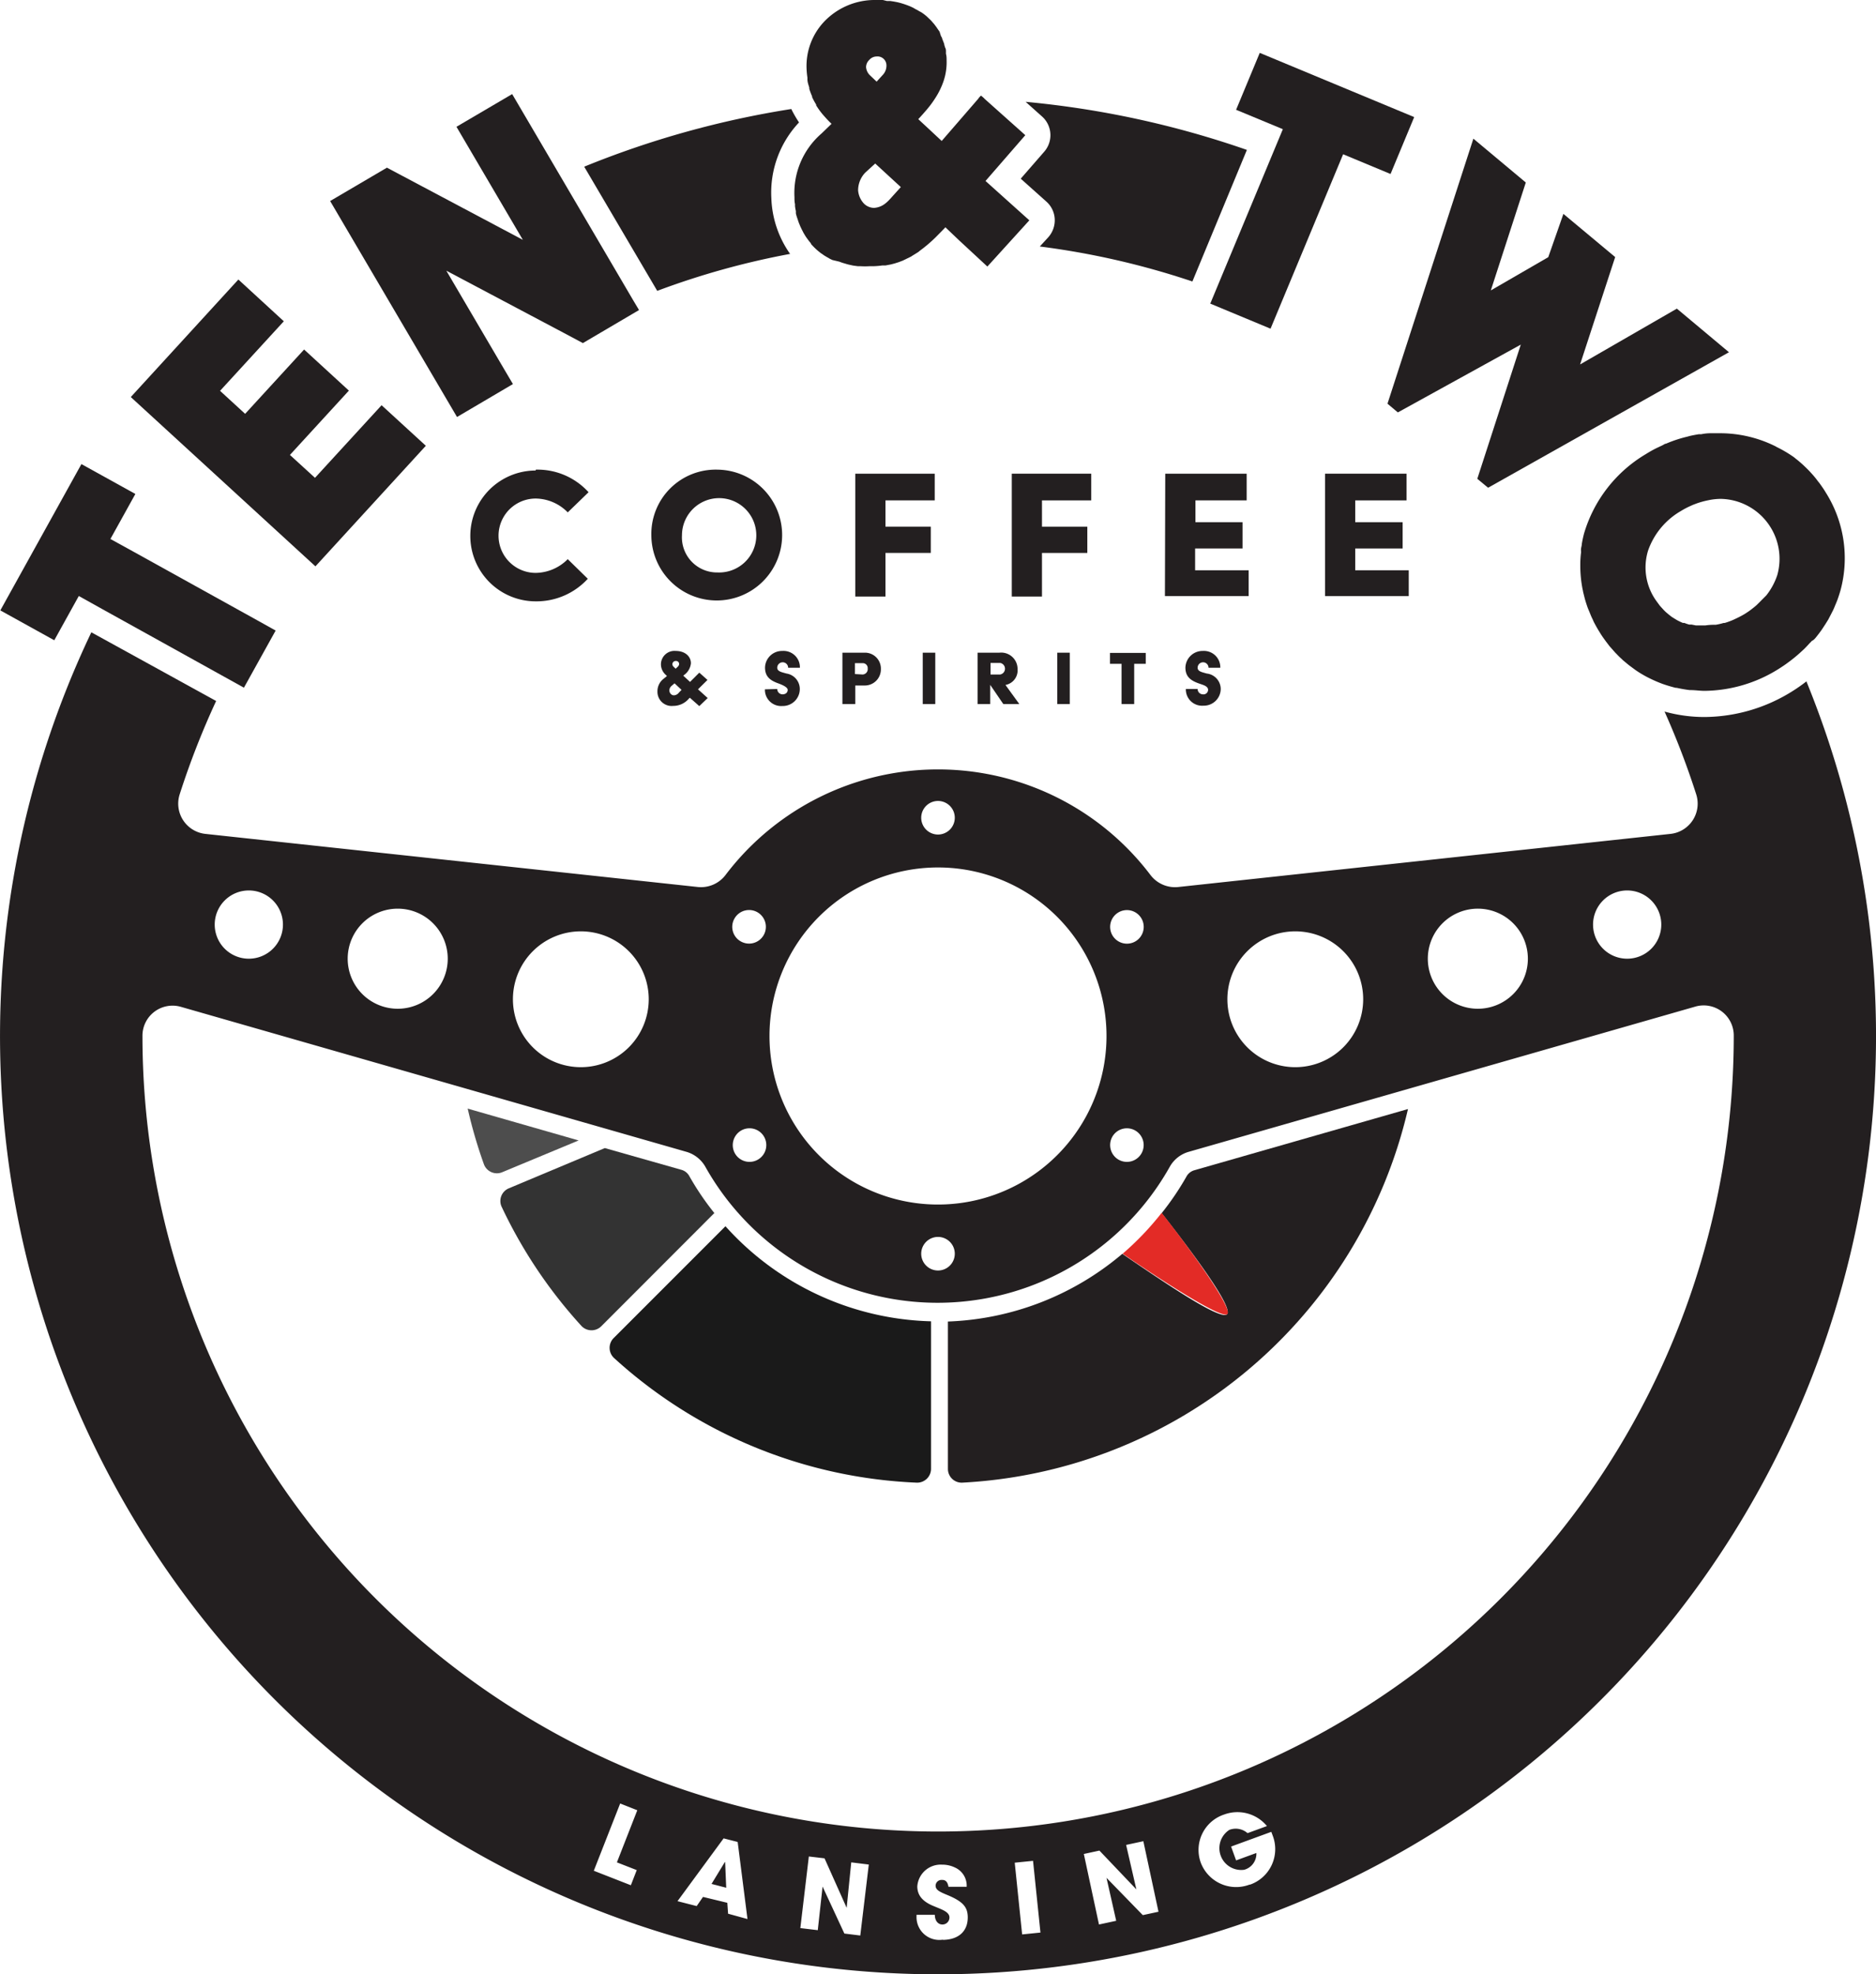
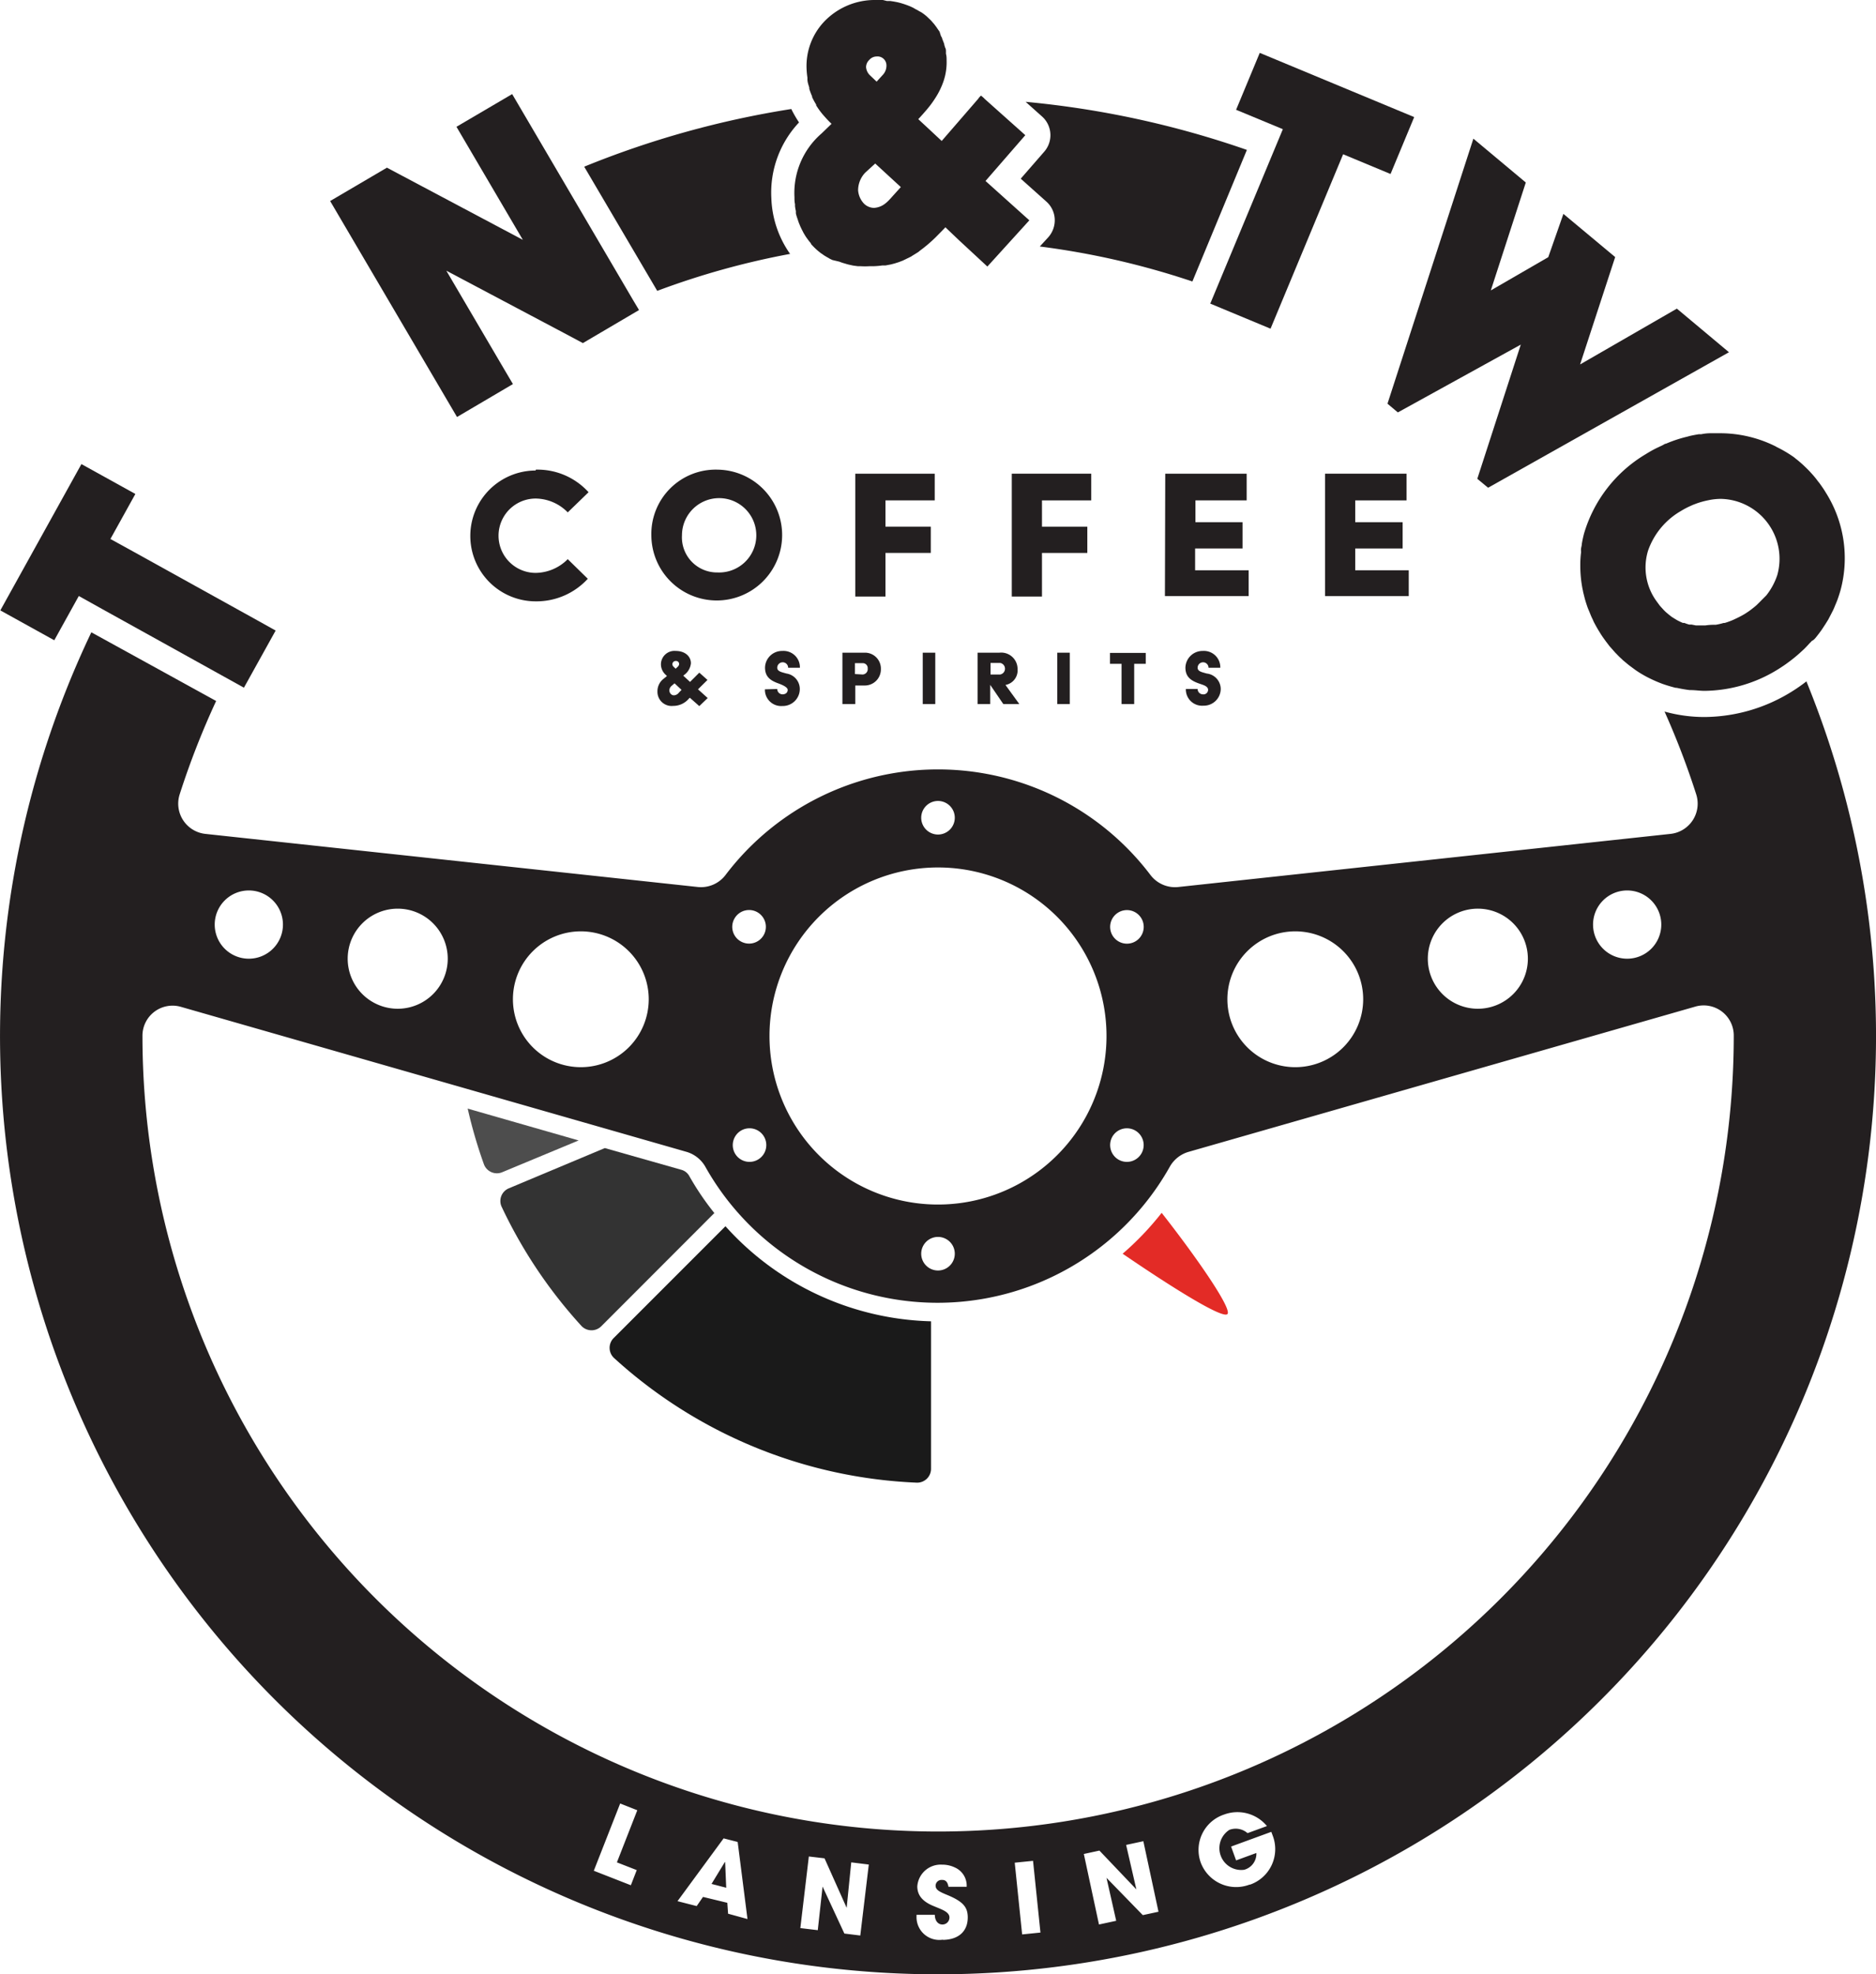
<svg xmlns="http://www.w3.org/2000/svg" viewBox="0 0 172.12 181.09">
  <defs>
    <style>.cls-1{fill:#4d4d4d;}.cls-2{fill:#231f20;}.cls-3{fill:#e32b26;}.cls-4{fill:#1a1a1a;}.cls-5{fill:#333;}</style>
  </defs>
  <g id="Layer_2" data-name="Layer 2">
    <g id="Layer_1-2" data-name="Layer 1">
      <path class="cls-1" d="M46.09,107.52l7-2.91-10.18-2.92a43.84,43.84,0,0,0,1.49,5.11A1.27,1.27,0,0,0,46.09,107.52Z" />
-       <path class="cls-2" d="M88.28,136a44.37,44.37,0,0,0,40.9-34.27l-19.62,5.62a1.2,1.2,0,0,0-.72.6,25.62,25.62,0,0,1-2.26,3.33c3.09,3.93,6.57,8.67,6,9.27s-5.46-2.7-9.61-5.54a26.16,26.16,0,0,1-16,6.21v13.52A1.26,1.26,0,0,0,88.28,136Z" />
      <path class="cls-3" d="M106.58,111.25h0A26.46,26.46,0,0,1,103,115h0c4.15,2.84,9.13,6,9.61,5.54S109.67,115.18,106.58,111.25Z" />
      <path class="cls-4" d="M56.33,124.56A43.91,43.91,0,0,0,84.11,136a1.27,1.27,0,0,0,1.31-1.27V121.2a26.23,26.23,0,0,1-18.86-8.72L56.3,122.74A1.27,1.27,0,0,0,56.33,124.56Z" />
      <path class="cls-5" d="M46,110.64a43.91,43.91,0,0,0,7.36,11,1.27,1.27,0,0,0,1.82,0l10.36-10.37a25.1,25.1,0,0,1-2.28-3.36,1.2,1.2,0,0,0-.72-.6l-7.05-2L46.69,109A1.26,1.26,0,0,0,46,110.64Z" />
-       <polygon class="cls-2" points="28.9 43.83 26.6 41.73 32.01 35.83 27.9 32.06 22.49 37.96 20.19 35.85 26.04 29.47 21.87 25.64 12 36.42 28.94 51.95 39.07 40.89 35.01 37.17 28.9 43.83" />
      <polygon class="cls-2" points="153.85 28.31 144.97 33.43 148.19 23.58 143.44 19.62 142.05 23.59 136.78 26.64 139.99 16.74 135.18 12.72 127.3 37.03 128.25 37.83 139.53 31.61 135.54 43.92 136.53 44.74 158.63 32.31 153.85 28.31" />
      <path class="cls-2" d="M90,8.78l-.24.27.56,0Z" />
      <polygon class="cls-2" points="58.11 27.57 54.09 20.72 46.99 8.63 41.88 11.63 47.97 22 35.5 15.38 30.29 18.44 41.93 38.25 47.06 35.23 46.24 33.84 40.95 24.83 51.77 30.56 53.48 31.47 58.63 28.44 58.11 27.57" />
      <path class="cls-2" d="M72.49,23.29a9.41,9.41,0,0,1-1.72-5.12,9.39,9.39,0,0,1,2.54-6.94A10.61,10.61,0,0,1,72.6,10a85.41,85.41,0,0,0-19,5.29l6.7,11.39A72.28,72.28,0,0,1,72.49,23.29Z" />
      <path class="cls-2" d="M95.81,13.91l-2.16,2.48L96,18.49a2.29,2.29,0,0,1,.77,1.6,2.34,2.34,0,0,1-.59,1.67l-.78.85a72.86,72.86,0,0,1,14,3.21l5-12.07a85.87,85.87,0,0,0-20.3-4.41l1.5,1.34A2.3,2.3,0,0,1,95.81,13.91Z" />
      <path class="cls-2" d="M166.67,58.39l.21-.27c.12-.16.24-.32.35-.49s.15-.23.23-.35l.28-.45.23-.44.21-.41c.09-.19.16-.37.24-.56s.09-.22.14-.34c.11-.3.21-.61.3-.92a11.28,11.28,0,0,0-1.36-9c-.17-.29-.36-.55-.55-.82l-.16-.2a7.79,7.79,0,0,0-.51-.63l-.11-.12c-.21-.24-.44-.46-.67-.68l-.13-.12c-.2-.18-.41-.36-.62-.52l-.13-.11A11.19,11.19,0,0,0,163,41l-.08-.05a11.41,11.41,0,0,0-5.12-1.21c-.22,0-.43,0-.65,0h-.19q-.44,0-.87.09l-.23,0c-.29.05-.58.1-.86.17l-.22.06a11.8,11.8,0,0,0-1.93.64h0c-.11,0-.22.1-.33.15l-.51.24a11,11,0,0,0-1,.56,12.63,12.63,0,0,0-5.68,7.3c-.08.31-.15.63-.2.94,0,.14-.05.28-.07.42s0,.24,0,.36a8.92,8.92,0,0,0-.07,1.16h0a11.13,11.13,0,0,0,.21,2.22,2.21,2.21,0,0,1,.05.25l.15.6c.06.22.13.44.2.65s.12.33.19.49.18.46.29.68.09.21.14.31c.16.31.33.62.52.92a8,8,0,0,0,.45.68l.13.18.35.46.15.17.38.43.15.15a5.44,5.44,0,0,0,.42.41l.12.12.48.4.1.08.54.4.07.05c.19.13.39.26.6.38l0,0c.22.13.44.25.67.36h0a12.34,12.34,0,0,0,1.18.51h0q.6.21,1.2.36l.09,0a12.23,12.23,0,0,0,1.21.21h.1c.41,0,.83.07,1.26.07a13,13,0,0,0,6.78-2c.3-.19.59-.38.87-.59a13.79,13.79,0,0,0,1.38-1.15l.12-.11c.17-.17.34-.35.5-.53a1.8,1.8,0,0,0,.19-.2C166.39,58.73,166.53,58.57,166.67,58.39Zm-5.06-3.33h0c-.14.15-.29.29-.44.44l0,0c-.14.13-.3.25-.45.37l-.08.06c-.18.14-.37.26-.57.39a9.16,9.16,0,0,1-.82.43l-.19.09a6.64,6.64,0,0,1-.81.3.29.29,0,0,1-.1,0,6.41,6.41,0,0,1-.73.17l-.18,0q-.39,0-.78.06h-.2l-.43,0-.23,0-.4-.08-.22,0a3.26,3.26,0,0,1-.44-.15l-.14,0a5.77,5.77,0,0,1-.56-.27l-.13-.08c-.13-.08-.27-.16-.39-.25l-.18-.14-.32-.27-.17-.17-.3-.33s-.09-.1-.13-.16-.27-.36-.4-.56a5.26,5.26,0,0,1-.61-4.41,6.77,6.77,0,0,1,3-3.62,7.43,7.43,0,0,1,.78-.42l.33-.15.4-.15a8,8,0,0,1,1-.27,5.71,5.71,0,0,1,1.15-.13,5.5,5.5,0,0,1,5.19,7,6.11,6.11,0,0,1-1,1.85Z" />
      <polygon class="cls-2" points="115.58 4.85 113.41 10.07 117.7 11.85 116.58 14.54 111.56 26.6 111.04 27.85 116.57 30.15 123.23 14.15 127.58 15.96 129.75 10.74 115.58 4.85" />
      <path class="cls-2" d="M90.42,16.6l3.65-4.2L90.34,9.07,90,8.78l-.24.27L86.4,12.93l-2.15-2,0,0c.27-.29.54-.59.8-.9l0,0a9,9,0,0,0,.74-1h0a7,7,0,0,0,.79-1.62,5.41,5.41,0,0,0,.27-1.86c0-.2,0-.41-.06-.61l0-.2c0-.13,0-.26-.08-.38a2,2,0,0,0-.07-.23c0-.11-.06-.22-.1-.33a2,2,0,0,0-.09-.22c0-.1-.08-.2-.13-.3A2.39,2.39,0,0,0,86.23,3c0-.09-.09-.18-.15-.27s-.1-.14-.14-.21l-.18-.24a1.63,1.63,0,0,0-.17-.2c-.06-.08-.13-.15-.19-.22l-.2-.19L85,1.48l-.21-.17-.24-.17L84.29,1A2.2,2.2,0,0,0,84,.84L83.78.71,83.5.58,83.22.47l-.29-.1L82.64.28,82.32.2,82,.14,81.68.09l-.31,0L81,0h-.86A6.42,6.42,0,0,0,75.6,2,5.93,5.93,0,0,0,74,6.28a7.48,7.48,0,0,0,.08.84s0,.1,0,.15c0,.27.1.52.17.77,0,0,0,.07,0,.11a6.46,6.46,0,0,0,.26.69l0,.07a6.42,6.42,0,0,0,.37.68.25.25,0,0,1,0,.07h0a6.54,6.54,0,0,0,.5.71l.08.1c.2.23.41.47.64.7l.19.19-.91.88a7.21,7.21,0,0,0-2.49,5.84c0,.22,0,.43.05.64l0,.18a3.69,3.69,0,0,0,.08.46c0,.06,0,.12,0,.19s.07.29.12.44l.06.17a3.29,3.29,0,0,0,.16.44l.06.15c.07.15.14.3.22.45l.06.12c.09.16.18.31.28.46l.06.08a5.19,5.19,0,0,0,.36.46l0,.05a6.08,6.08,0,0,0,.82.78l.09.07.35.24.15.09.35.2.21.1L77,24l.27.1.34.1a3.37,3.37,0,0,0,.34.09l.32.07.44.06.27,0a6.4,6.4,0,0,0,.77,0h.36a7.51,7.51,0,0,0,.84-.07l.29,0,.48-.09.35-.09.38-.12.37-.14.33-.16.39-.19.29-.18.42-.26.17-.14a12.83,12.83,0,0,0,1.45-1.24l.66-.67.21-.22L88,22.05l2.59,2.4,3.85-4.24ZM79.75,5.5a.91.91,0,0,1,.68-.32h0a.82.82,0,0,1,.9.79,1.23,1.23,0,0,1-.3.86l-.6.66-.64-.61a1.16,1.16,0,0,1-.33-.73A.93.93,0,0,1,79.75,5.5ZM81.89,18c-.51.58-.91,1-1.69,1.07a1.35,1.35,0,0,1-.93-.39,2,2,0,0,1-.54-1.22,2.35,2.35,0,0,1,.66-1.63L80.3,15l2.35,2.16Z" />
      <polygon class="cls-2" points="25.29 57.84 23.75 56.98 12.31 50.64 10.13 49.44 12.42 45.31 7.47 42.57 0.03 55.99 4.98 58.73 7.23 54.67 9.4 55.88 15.66 59.35 22.38 63.08 25.29 57.84" />
      <path class="cls-2" d="M49.15,43.08A6.32,6.32,0,0,1,54,45.15L52.09,47a4.18,4.18,0,0,0-2.94-1.27,3.41,3.41,0,0,0,0,6.82,4.21,4.21,0,0,0,2.94-1.26l1.84,1.8a6.39,6.39,0,0,1-4.78,2.07,6,6,0,1,1,0-12Z" />
      <path class="cls-2" d="M65.84,43.08a6,6,0,1,1-6.08,6A5.9,5.9,0,0,1,65.84,43.08Zm0,9.43a3.41,3.41,0,1,0-3.27-3.41A3.22,3.22,0,0,0,65.84,52.51Z" />
      <path class="cls-2" d="M78.47,43.45h7.29V45.9H81.24v2.41H85.4v2.41H81.24v4H78.47Z" />
      <path class="cls-2" d="M92.83,43.45h7.29V45.9H95.6v2.41h4.16v2.41H95.6v4H92.83Z" />
      <path class="cls-2" d="M106.91,43.45h7.47V45.9h-4.7v2H114v2.41h-4.35v2h4.91v2.37h-7.68Z" />
      <path class="cls-2" d="M121.57,43.45h7.48V45.9h-4.71v2h4.35v2.41h-4.35v2h4.91v2.37h-7.68Z" />
      <path class="cls-2" d="M71.31,63.2a.49.49,0,0,0,.48.49c.3,0,.48-.17.48-.41s-.47-.45-.85-.59c-.79-.28-1.23-.65-1.23-1.46a1.56,1.56,0,0,1,1.6-1.52,1.5,1.5,0,0,1,1.6,1.54H72.31a.5.5,0,0,0-1,0c0,.35.44.41.84.53a1.44,1.44,0,0,1,1.23,1.46,1.56,1.56,0,0,1-1.6,1.52,1.49,1.49,0,0,1-1.6-1.53Z" />
      <path class="cls-2" d="M77.29,59.87h2a1.46,1.46,0,0,1,1.53,1.5,1.48,1.48,0,0,1-1.53,1.51h-.82v1.7H77.29Zm1.86,2a.49.49,0,0,0,.46-.55.45.45,0,0,0-.46-.49h-.71v1Z" />
      <path class="cls-2" d="M84.66,59.87h1.15v4.71H84.66Z" />
      <path class="cls-2" d="M89.69,59.87h2a1.5,1.5,0,0,1,1.67,1.5,1.36,1.36,0,0,1-1.11,1.46l1.27,1.75H92.05l-1.2-1.76v1.76H89.69Zm2.08,2a.54.54,0,0,0,0-1.06h-.89v1.06Z" />
      <path class="cls-2" d="M97,59.87h1.15v4.71H97Z" />
      <path class="cls-2" d="M102.9,60.89h-1.06v-1h3.28v1h-1.06v3.69H102.9Z" />
      <path class="cls-2" d="M109.88,63.2a.49.49,0,0,0,.49.49.42.42,0,0,0,.47-.41c0-.35-.46-.45-.85-.59-.79-.28-1.23-.65-1.23-1.46a1.57,1.57,0,0,1,1.6-1.52,1.5,1.5,0,0,1,1.6,1.54h-1.08a.49.49,0,0,0-1,0c0,.35.43.41.83.53A1.44,1.44,0,0,1,112,63.21a1.55,1.55,0,0,1-1.59,1.52,1.49,1.49,0,0,1-1.61-1.53Z" />
      <path class="cls-2" d="M60.9,62.25l.29-.24-.11-.11a1.3,1.3,0,0,1-.44-1A1.24,1.24,0,0,1,62,59.71c.84,0,1.39.49,1.39,1.13a1.49,1.49,0,0,1-.62,1.07l-.08.07.62.57.85-.85.75.67-.87.86.89.8-.77.74L63.29,64l-.11.11a1.87,1.87,0,0,1-1.42.64,1.3,1.3,0,0,1-1.44-1.32A1.44,1.44,0,0,1,60.9,62.25Zm.93,1.53a.61.61,0,0,0,.46-.25l.24-.25-.64-.6-.28.24a.57.57,0,0,0-.2.41.52.52,0,0,0,.13.32A.41.41,0,0,0,61.83,63.78Zm.37-2.64a.35.35,0,0,0,.11-.24.28.28,0,0,0-.31-.27.3.3,0,0,0-.31.29.33.33,0,0,0,.09.22l.21.2Z" />
      <polygon class="cls-2" points="66.51 170.79 65.28 172.81 66.63 173.16 66.53 170.81 66.51 170.79" />
      <path class="cls-2" d="M165.75,62.49a15,15,0,0,1-1.36.95,15.33,15.33,0,0,1-8,2.33,13.6,13.6,0,0,1-3.67-.5,73.28,73.28,0,0,1,2.91,7.61,2.79,2.79,0,0,1-2.36,3.61l-45.13,4.87a2.83,2.83,0,0,1-2.58-1.09,24.46,24.46,0,0,0-39,0A2.83,2.83,0,0,1,64,81.36L18.84,76.49a2.79,2.79,0,0,1-2.36-3.61,74.07,74.07,0,0,1,3.35-8.58L8.38,58a86.06,86.06,0,1,0,157.37,4.54ZM149.29,81.68a3.13,3.13,0,1,1-3.13,3.13A3.13,3.13,0,0,1,149.29,81.68Zm-13.66,1.67A4.59,4.59,0,1,1,131,87.94,4.59,4.59,0,0,1,135.63,83.35Zm-16.8,2.08a6.23,6.23,0,1,1-6.22,6.23A6.23,6.23,0,0,1,118.83,85.43Zm-16.21-1.74a1.54,1.54,0,1,1-.56,2.1A1.54,1.54,0,0,1,102.62,83.69Zm-.56,20.57a1.54,1.54,0,1,1,.56,2.11A1.55,1.55,0,0,1,102.06,104.26Zm-16-30.79A1.54,1.54,0,1,1,84.52,75,1.54,1.54,0,0,1,86.06,73.47Zm0,6.1A15.46,15.46,0,1,1,70.6,95,15.46,15.46,0,0,1,86.06,79.57ZM87.6,115a1.54,1.54,0,1,1-1.54-1.54A1.54,1.54,0,0,1,87.6,115ZM67.39,84.25a1.54,1.54,0,1,1,.57,2.1A1.53,1.53,0,0,1,67.39,84.25ZM68,103.7a1.54,1.54,0,1,1-.57,2.1A1.55,1.55,0,0,1,68,103.7ZM53.28,85.43a6.23,6.23,0,1,1-6.22,6.23A6.23,6.23,0,0,1,53.28,85.43ZM36.49,83.35a4.59,4.59,0,1,1-4.59,4.59A4.59,4.59,0,0,1,36.49,83.35ZM22.82,81.68a3.13,3.13,0,1,1-3.12,3.13A3.13,3.13,0,0,1,22.82,81.68Zm35.6,89.86-.54,1.39-3.4-1.33,2.42-6.17,1.57.62-1.87,4.78Zm8.38,4-.07-1L64.5,174l-.58.84-1.76-.45,4.23-5.76,1.29.33.9,7.07Zm12.13,2-1.46-.18-2-4.31-.44,4-1.6-.19.78-6.57,1.44.17L77.68,175l.42-4.17,1.61.2Zm7.58.38a2.09,2.09,0,0,1-2.42-2.13v-.15l1.68,0c0,.54.29.9.71.89a.64.64,0,0,0,.63-.65c0-.52-.75-.74-1.35-1-1.09-.42-1.59-1-1.6-1.84a2.15,2.15,0,0,1,2.27-2,2.66,2.66,0,0,1,1.18.26,1.82,1.82,0,0,1,1.08,1.77l-1.67,0c-.08-.47-.28-.64-.61-.63a.54.54,0,0,0-.57.52c0,.4.36.57,1.09.87,1.47.61,1.84,1.13,1.86,2C88.81,177.16,87.94,177.92,86.51,177.94Zm7.27-.48-.68-6.58,1.68-.17.68,6.58Zm11.07-1.77-3.33-3.42.89,3.94-1.58.34-1.39-6.47,1.43-.31,3.39,3.56-.94-4.08,1.58-.34,1.39,6.47Zm9.82-2.81a3.47,3.47,0,0,1-4.5-2,3.42,3.42,0,0,1,2.15-4.42,3.51,3.51,0,0,1,3.92,1.06l-1.78.65a1.64,1.64,0,0,0-1.67-.3,2,2,0,0,0,1.36,3.66,1.52,1.52,0,0,0,1.12-1.54l-1.86.68-.46-1.27,3.69-1.35.13.35A3.45,3.45,0,0,1,114.67,172.88ZM159.07,95a73,73,0,0,1-146,0v0a2.76,2.76,0,0,1,3.51-2.65L63,105.66a2.94,2.94,0,0,1,1.74,1.41,24.43,24.43,0,0,0,42.56,0,2.91,2.91,0,0,1,1.74-1.41l46.48-13.32A2.76,2.76,0,0,1,159.07,95Z" />
    </g>
  </g>
</svg>